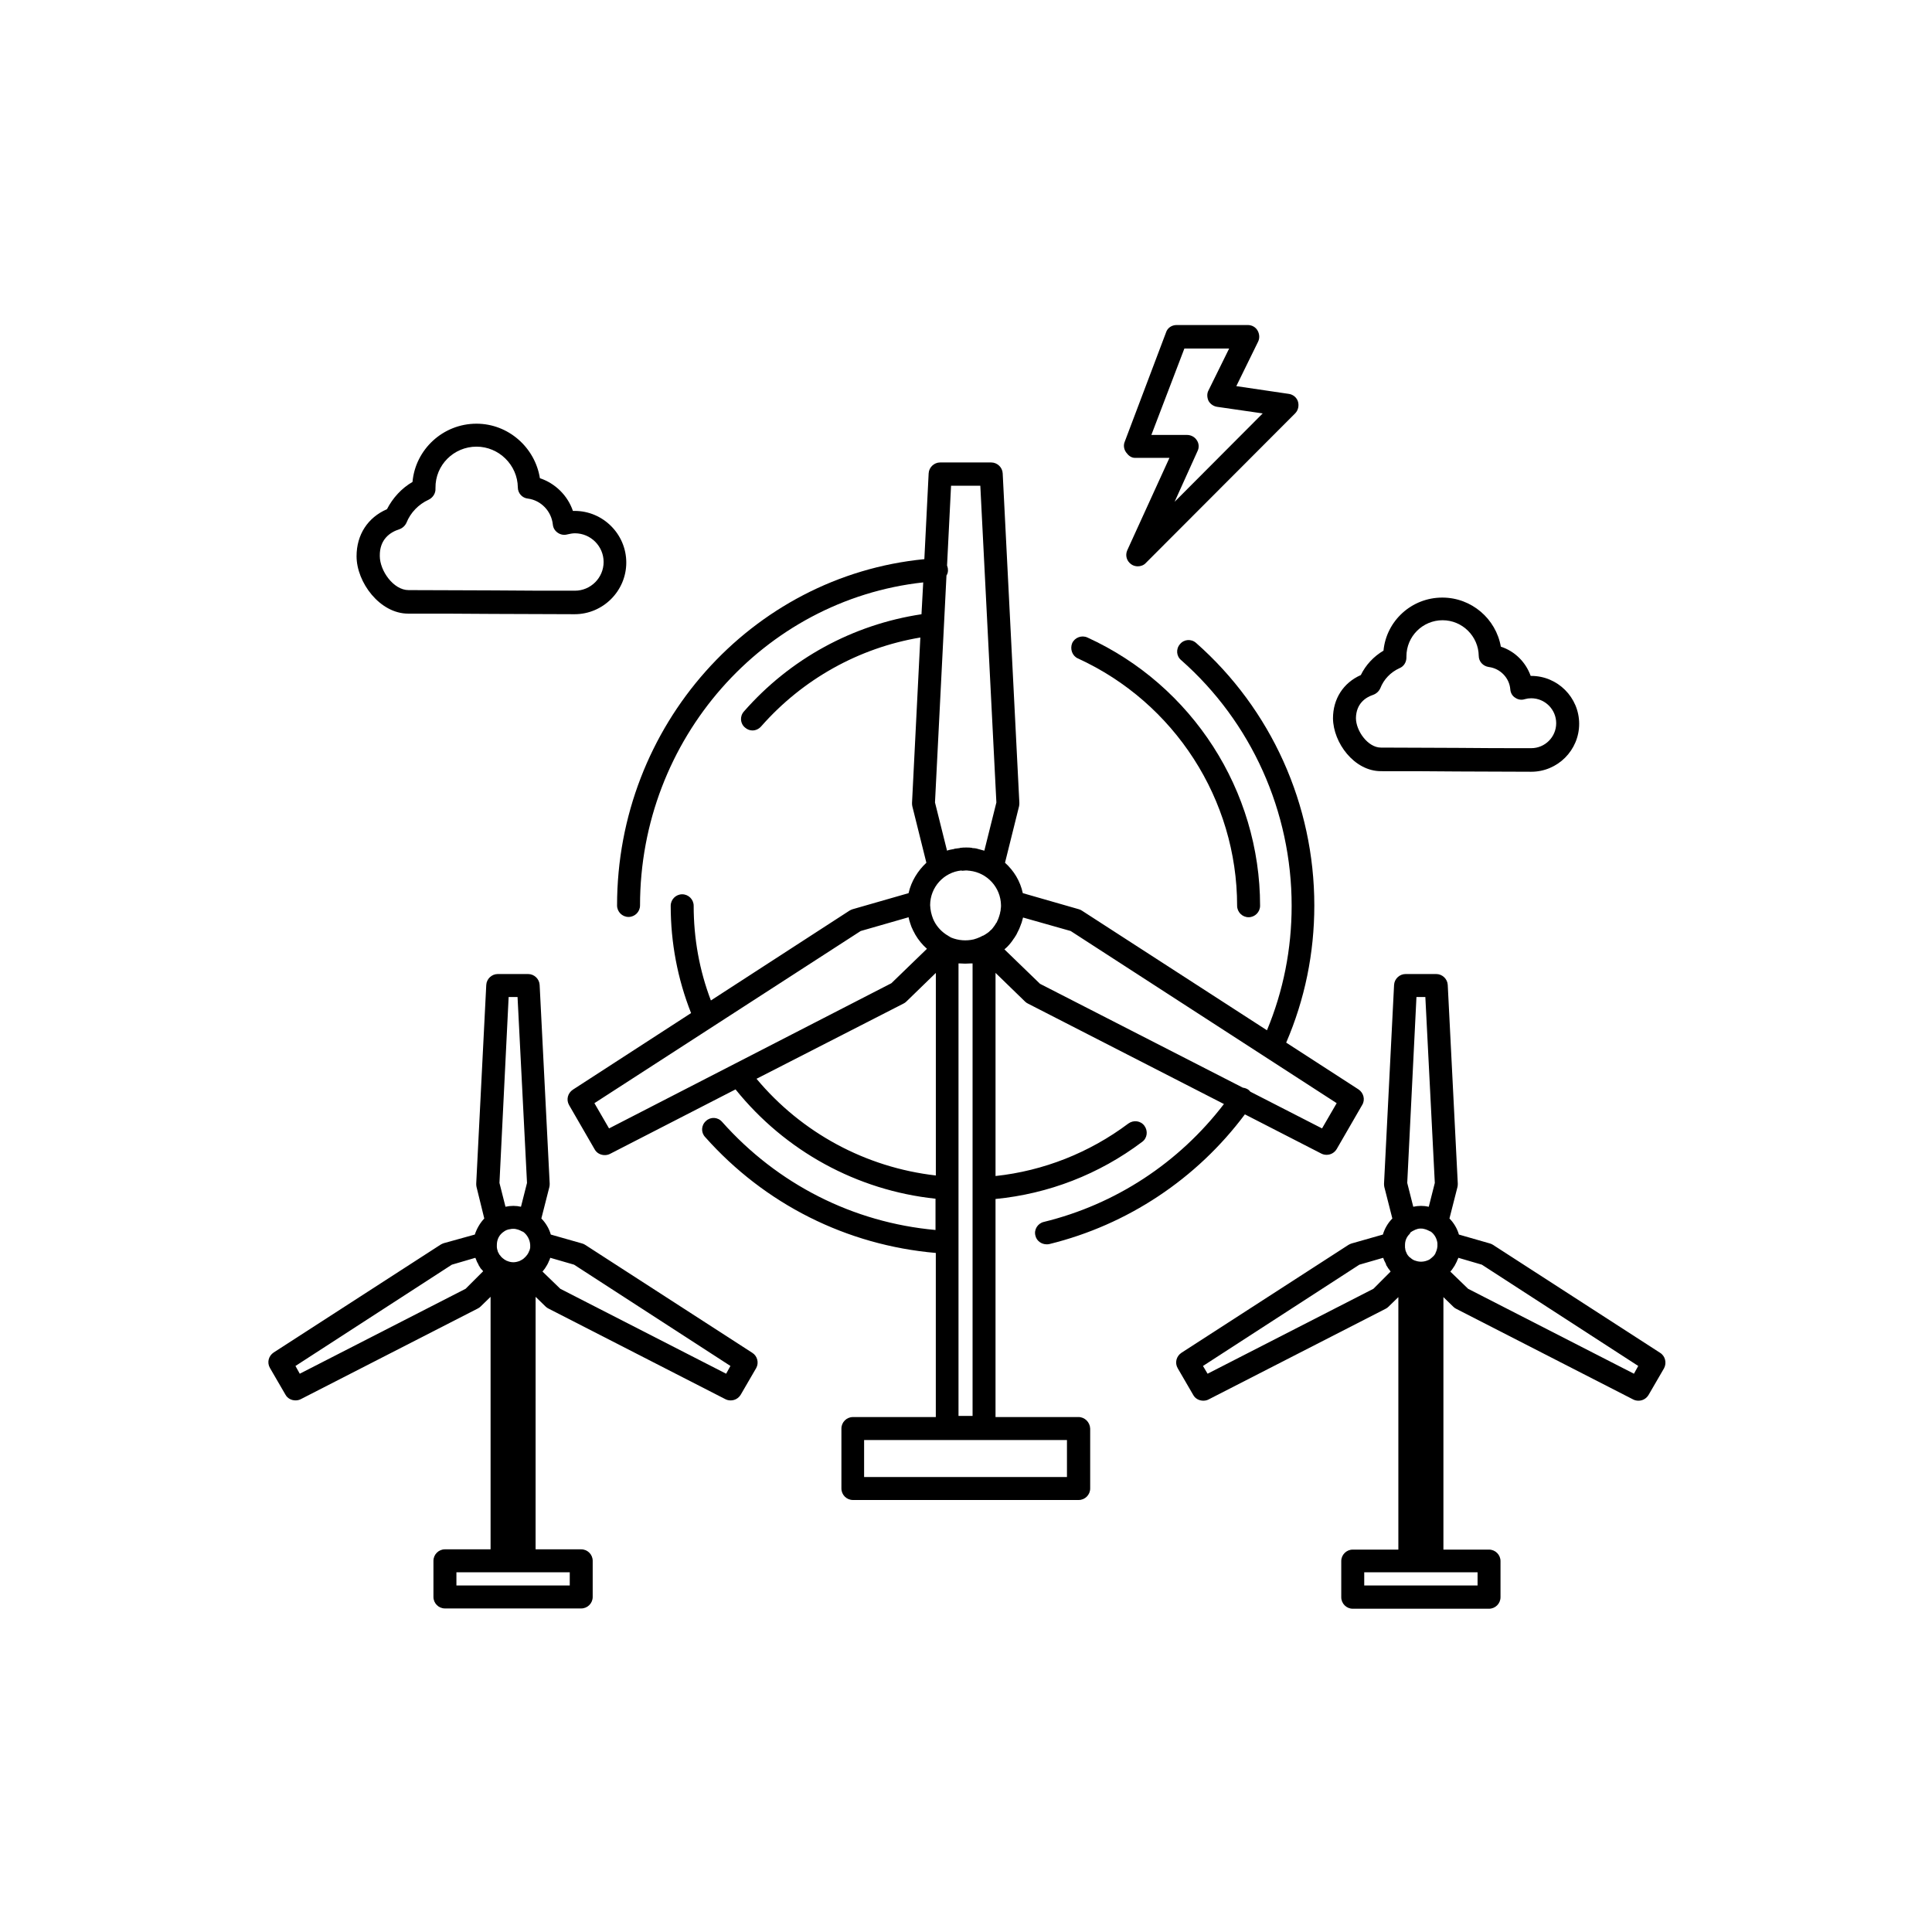
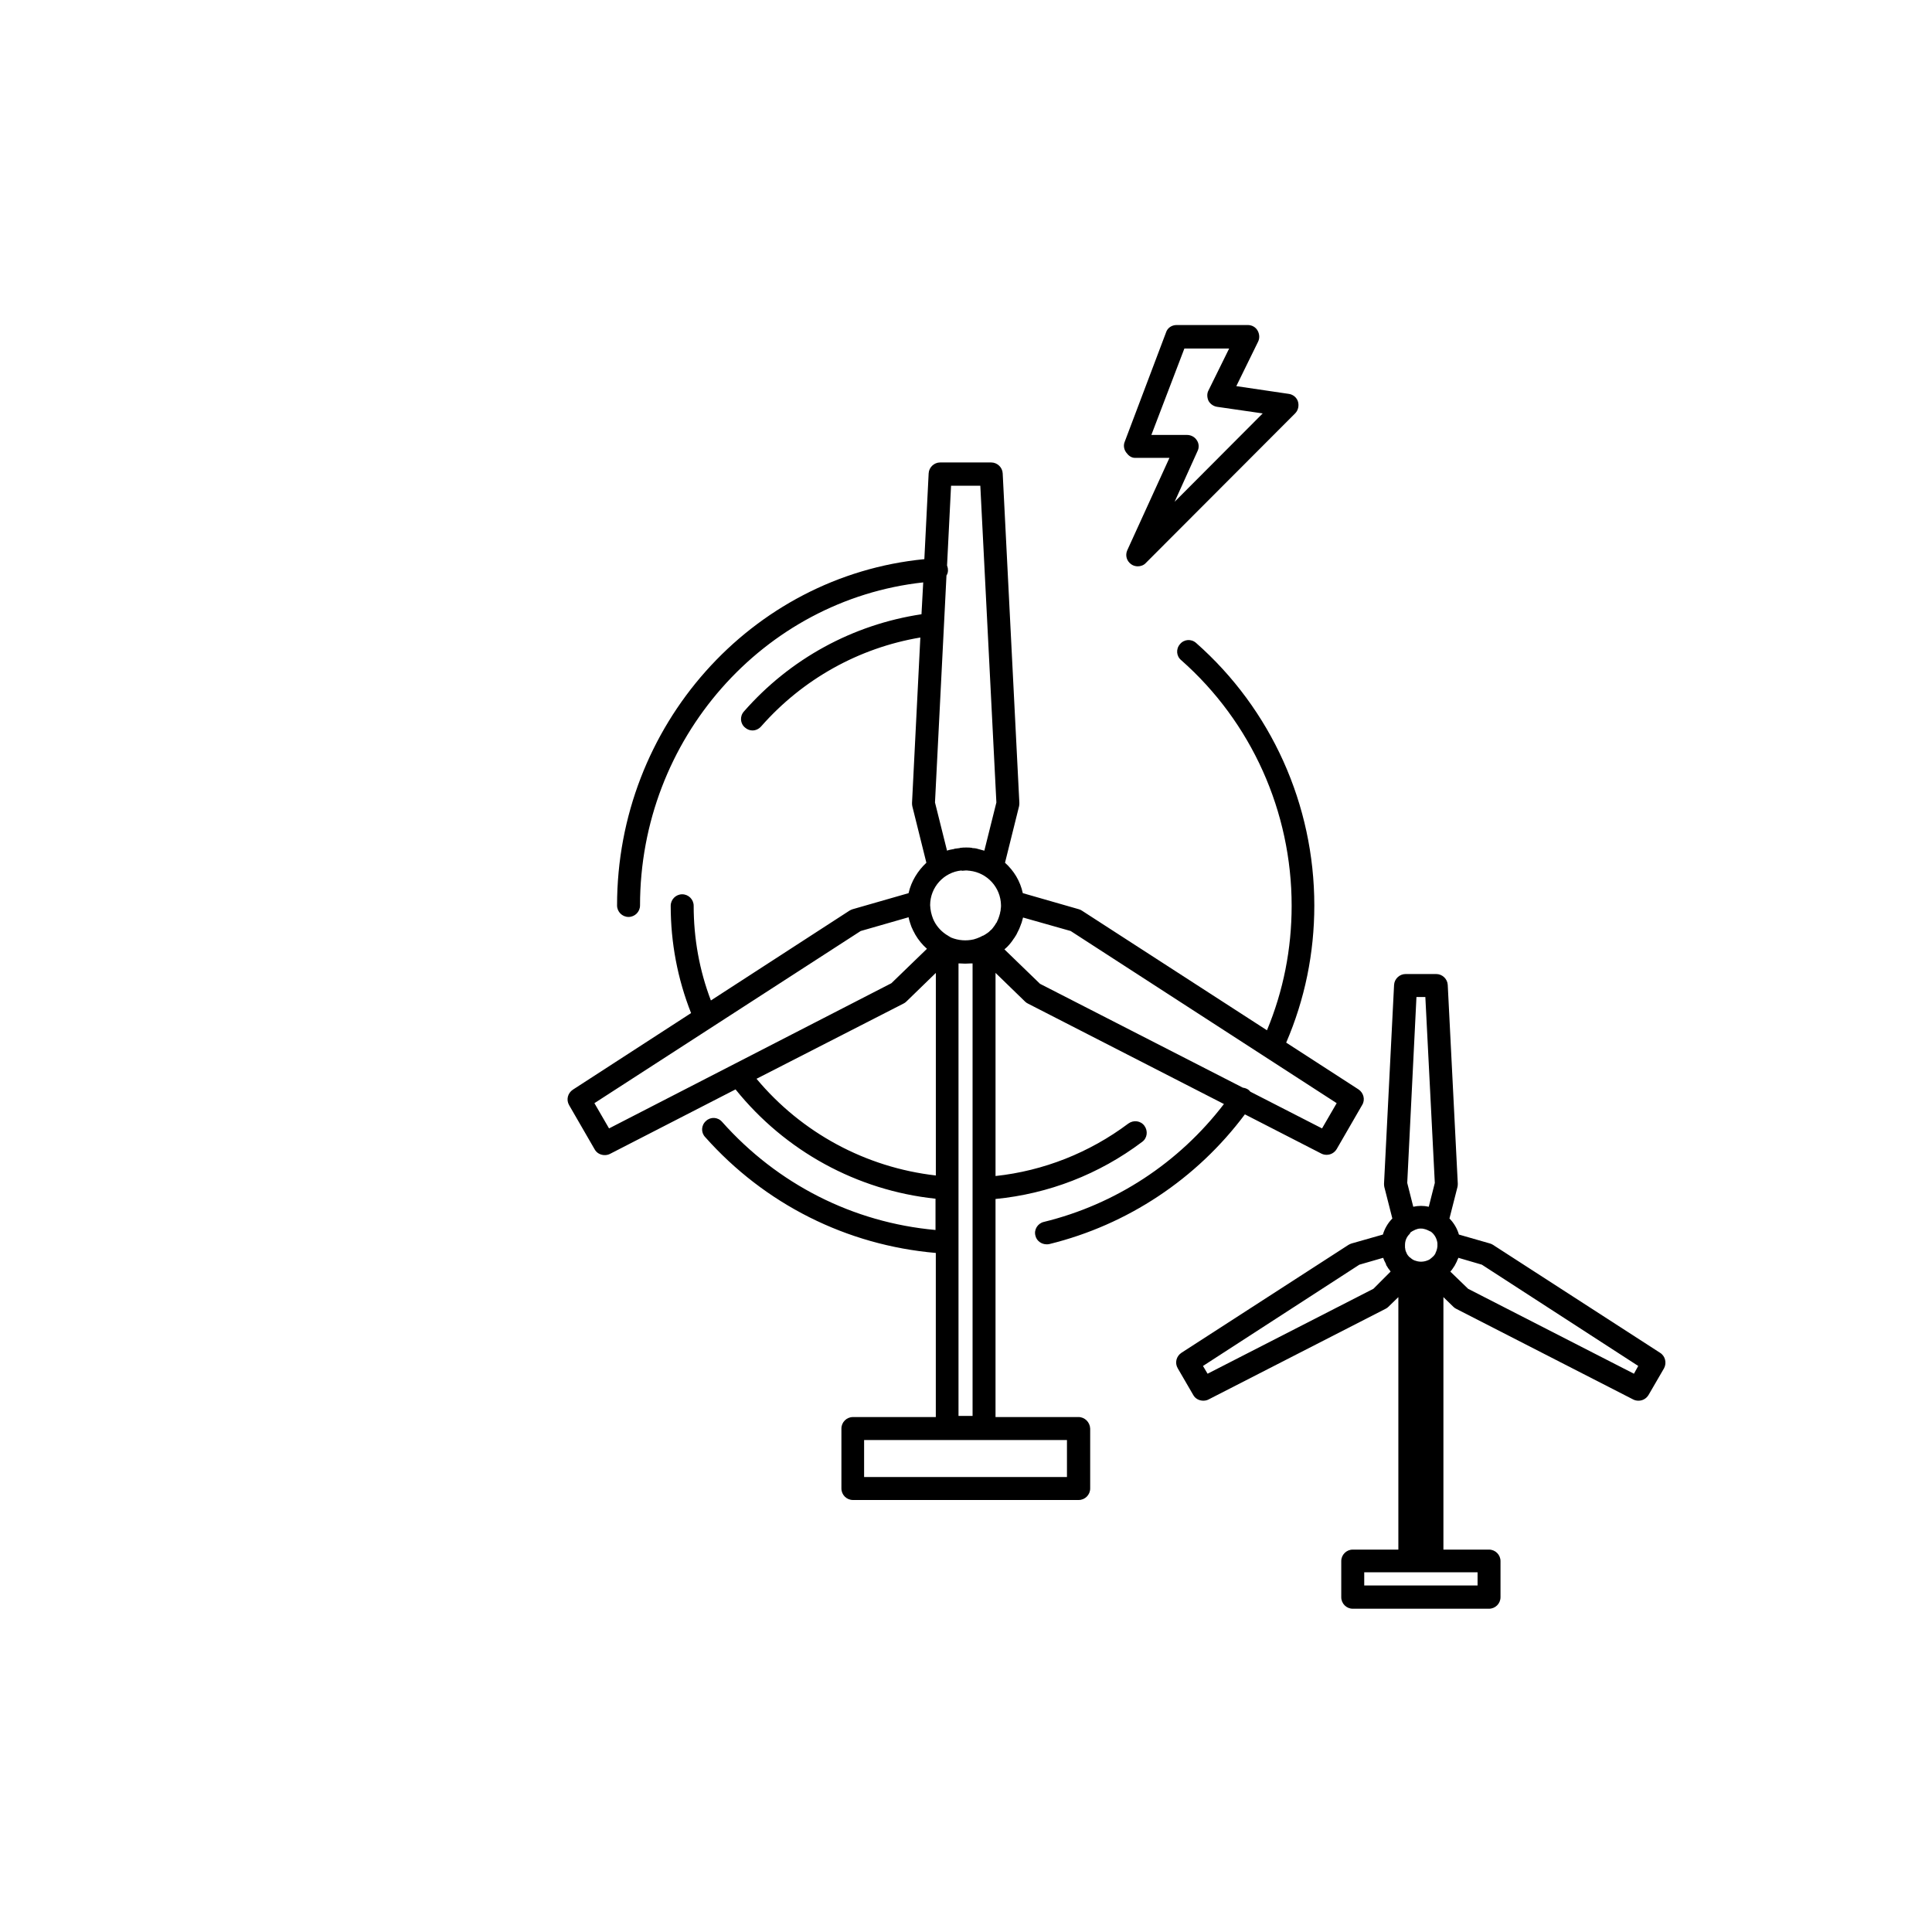
<svg xmlns="http://www.w3.org/2000/svg" fill="#000000" width="800px" height="800px" version="1.1" viewBox="144 144 512 512">
  <g>
    <path d="m429.8 519.53h-21.977v-57.785c14.066-1.367 27.449-6.539 38.855-15.133 1.367-0.988 1.598-2.891 0.609-4.258-0.988-1.367-2.891-1.598-4.258-0.609-10.34 7.754-22.508 12.547-35.203 13.914v-53.832l7.832 7.606c0.227 0.227 0.457 0.379 0.762 0.531l51.934 26.613c-11.938 15.586-28.742 26.613-47.75 31.25-1.598 0.379-2.66 2.055-2.203 3.648 0.305 1.367 1.598 2.281 2.965 2.281 0.227 0 0.457 0 0.762-0.074 20.684-5.094 39.008-17.262 51.781-34.367l20.301 10.418c0.457 0.227 0.914 0.305 1.367 0.305 1.062 0 2.055-0.531 2.66-1.52l6.766-11.711c0.836-1.367 0.379-3.195-0.988-4.106l-19.16-12.395c4.941-11.48 7.453-23.723 7.453-36.344 0-26.688-11.406-52.008-31.328-69.574-1.293-1.141-3.195-0.988-4.258 0.305-1.141 1.293-0.988 3.195 0.305 4.258 18.629 16.426 29.273 40.148 29.273 65.086 0 11.48-2.207 22.582-6.539 33l-49.043-31.707c-0.227-0.152-0.531-0.305-0.836-0.379l-14.828-4.258c-0.684-3.195-2.356-5.93-4.715-8.059l3.727-14.98c0.074-0.305 0.074-0.609 0.074-0.914l-4.414-87.293c-0.074-1.598-1.445-2.891-3.043-2.891h-13.535c-1.598 0-2.965 1.293-3.043 2.891l-1.141 22.734c-45.926 4.484-81.434 44.176-81.434 91.777 0 1.672 1.367 3.043 3.043 3.043 1.672 0 3.043-1.367 3.043-3.043 0-44.102 32.695-80.98 75.047-85.617l-0.457 8.441c-18.172 2.738-34.824 11.785-47.066 25.777-1.141 1.293-0.988 3.195 0.305 4.258 0.609 0.531 1.293 0.762 1.977 0.762 0.836 0 1.672-0.379 2.281-1.062 11.023-12.547 25.93-20.832 42.199-23.57l-2.203 43.797c0 0.305 0 0.609 0.074 0.914l3.727 14.98c-2.281 2.129-4.031 4.941-4.715 8.059l-14.828 4.258c-0.305 0.074-0.531 0.227-0.836 0.379l-36.727 23.801c-3.043-7.984-4.562-16.426-4.562-25.094 0-1.672-1.367-3.043-3.043-3.043-1.672 0-3.043 1.367-3.043 3.043 0 9.809 1.824 19.391 5.398 28.438l-31.328 20.301c-1.367 0.914-1.824 2.66-0.988 4.106l6.766 11.711c0.531 0.988 1.598 1.52 2.66 1.52 0.457 0 0.914-0.078 1.367-0.305l33.305-17.109c13.156 16.348 32.164 26.766 52.996 28.969v8.289c-21.898-1.977-41.895-12.164-56.57-28.664-1.141-1.293-3.043-1.367-4.258-0.227-1.293 1.141-1.367 3.043-0.227 4.258 15.816 17.793 37.484 28.664 61.133 30.719v43.492h-21.973c-1.672 0-3.043 1.367-3.043 3.043v15.891c0 1.672 1.367 3.043 3.043 3.043h59.84c1.672 0 3.043-1.367 3.043-3.043v-15.891c-0.066-1.68-1.438-3.051-3.109-3.051zm-30.793-144.77c0.305 0 0.609-0.074 0.914-0.074 0.305 0 0.609 0 0.914 0.074h0.152c4.637 0.531 8.211 4.41 8.289 9.125v0.078c0 0.305 0 0.609-0.078 0.914v0.152c0 0.227-0.074 0.531-0.152 0.762v0.152c-0.152 0.531-0.305 1.141-0.531 1.672 0 0.074-0.078 0.074-0.078 0.152-0.074 0.227-0.227 0.457-0.305 0.684 0 0 0 0.078-0.078 0.078-0.305 0.531-0.609 0.988-0.988 1.445-0.152 0.227-0.379 0.457-0.609 0.609l-0.074 0.078c-0.227 0.227-0.379 0.379-0.609 0.531-0.227 0.152-0.457 0.305-0.684 0.457-0.152 0.078-0.379 0.227-0.531 0.305h-0.074c-0.227 0.078-0.379 0.227-0.609 0.305-0.074 0-0.074 0.078-0.152 0.078-0.531 0.227-1.066 0.457-1.672 0.609-1.977 0.457-4.031 0.305-5.93-0.457-0.078 0-0.078-0.078-0.152-0.078-0.078 0-0.152-0.078-0.152-0.078s-0.078 0-0.078-0.078c-0.152-0.074-0.379-0.152-0.531-0.305-0.152-0.078-0.227-0.152-0.379-0.227-0.078-0.078-0.152-0.078-0.227-0.152-1.445-0.988-2.66-2.434-3.344-4.106-0.227-0.531-0.379-1.141-0.531-1.75-0.074-0.305-0.074-0.609-0.152-0.914 0-0.305-0.078-0.609-0.078-0.914 0-4.789 3.648-8.746 8.289-9.199 0.07 0.07 0.145 0.07 0.223 0.07zm2.734 24.559v119.91h-3.727v-119.91h0.152 0.227c0.914 0.078 1.902 0.078 2.812 0h0.227 0.309zm96.492 37.031-3.879 6.691-19.008-9.734c-0.152-0.152-0.305-0.379-0.531-0.531-0.457-0.305-0.914-0.457-1.445-0.531l-53.758-27.527-9.43-9.125c0.227-0.227 0.457-0.379 0.684-0.609 0.684-0.684 1.293-1.445 1.824-2.281l0.074-0.078c0.152-0.305 0.379-0.531 0.531-0.836 0.074-0.074 0.074-0.152 0.152-0.305 0.074-0.078 0.074-0.152 0.152-0.305 0.152-0.305 0.305-0.609 0.457-0.914 0.074-0.152 0.152-0.305 0.152-0.379 0.152-0.305 0.227-0.609 0.379-0.988 0.074-0.152 0.074-0.227 0.152-0.379 0.152-0.457 0.227-0.914 0.379-1.367l12.621 3.574zm-103.26-66.914-3.191-12.773 3.043-60.145c0.305-0.457 0.457-1.062 0.379-1.672 0-0.379-0.152-0.684-0.227-0.988l1.062-21.137h7.754l4.258 83.945-3.191 12.773c-0.531-0.152-1.141-0.305-1.672-0.457-0.078 0-0.152 0-0.227-0.078-0.379-0.078-0.762-0.152-1.141-0.152-0.078 0-0.227 0-0.305-0.078-0.457-0.074-0.988-0.074-1.445-0.074s-0.988 0-1.445 0.074c-0.078 0-0.227 0-0.305 0.078-0.379 0.078-0.836 0.078-1.215 0.152-0.078 0-0.152 0-0.227 0.078-0.766 0.152-1.375 0.227-1.906 0.453zm-89.57 73.605-3.879-6.691 70.562-45.621 12.699-3.648c0.078 0.457 0.227 0.988 0.379 1.445 0 0.078 0.078 0.152 0.078 0.227 0.152 0.379 0.227 0.762 0.379 1.062 0.078 0.078 0.078 0.227 0.152 0.305 0.152 0.379 0.305 0.684 0.531 1.062 0 0.078 0.078 0.152 0.078 0.152 0.078 0.078 0.078 0.227 0.152 0.305 0.836 1.445 1.902 2.738 3.117 3.801l-9.43 9.125zm39.082-13.152 38.93-19.922c0.305-0.152 0.531-0.305 0.762-0.531l7.832-7.606v53.684c-18.629-2.133-35.586-11.332-47.523-25.625zm82.27 105.54h-53.758v-9.809h53.758z" />
-     <path d="m429.65 318.49c25.625 11.711 42.199 37.41 42.199 65.543 0 1.672 1.367 3.043 3.043 3.043 1.672 0 3.043-1.367 3.043-3.043 0-30.492-17.945-58.395-45.773-71.094-1.52-0.684-3.344 0-4.031 1.52-0.609 1.52 0 3.348 1.52 4.031z" />
    <path d="m583.93 502.5-44.254-28.59c-0.227-0.152-0.531-0.305-0.836-0.379l-8.211-2.359c-0.457-1.598-1.367-3.117-2.508-4.258l2.129-8.363c0.078-0.305 0.078-0.609 0.078-0.914l-2.66-52.617c-0.078-1.598-1.445-2.891-3.043-2.891h-8.137c-1.598 0-2.965 1.293-3.043 2.891l-2.66 52.617c0 0.305 0 0.609 0.074 0.914l2.129 8.363c-1.215 1.215-2.055 2.738-2.508 4.258l-8.289 2.359c-0.305 0.074-0.531 0.227-0.836 0.379l-44.254 28.59c-1.367 0.914-1.824 2.66-0.988 4.106l4.106 7.07c0.531 0.988 1.598 1.52 2.66 1.52 0.457 0 0.914-0.074 1.367-0.305l46.914-24.027c0.305-0.152 0.531-0.305 0.762-0.531l2.66-2.586v66.914h-12.09c-1.672 0-3.043 1.367-3.043 3.043v9.582c0 1.672 1.367 3.043 3.043 3.043h36.117c1.672 0 3.043-1.367 3.043-3.043v-9.582c0-1.672-1.367-3.043-3.043-3.043h-12.086v-66.91l2.66 2.586c0.227 0.227 0.457 0.379 0.762 0.531l46.914 24.027c0.457 0.227 0.914 0.305 1.367 0.305 1.062 0 2.055-0.531 2.66-1.52l4.106-7.07c0.766-1.449 0.309-3.273-1.062-4.109zm-48.359 61.664h-30.035v-3.496h30.035zm-17.488-93.75c0.078-0.074 0.227-0.152 0.379-0.227 0.078 0 0.078-0.074 0.152-0.074 0.152-0.078 0.305-0.152 0.457-0.227 0.078 0 0.152-0.078 0.227-0.078 0.152-0.074 0.305-0.074 0.457-0.152 0.227-0.074 0.531-0.074 0.762-0.074 0.305 0 0.531 0 0.762 0.074 0.762 0.152 1.293 0.457 1.75 0.684h0.078c0.988 0.684 1.672 1.824 1.824 3.117v0.152c0.078 0.914-0.152 1.75-0.531 2.508v0.078c-0.074 0.152-0.227 0.305-0.305 0.457l-0.078 0.078c-0.074 0.152-0.227 0.227-0.379 0.379-0.074 0.074-0.074 0.074-0.152 0.152-0.152 0.078-0.227 0.227-0.379 0.305l-0.078 0.074c-0.152 0.152-0.379 0.227-0.531 0.305-0.227 0.074-0.379 0.152-0.609 0.227-1.062 0.305-2.055 0.227-3.043-0.152-0.074 0-0.074 0-0.152-0.074-0.227-0.074-0.379-0.227-0.531-0.305-0.152-0.074-0.227-0.227-0.379-0.305-0.078-0.078-0.152-0.152-0.227-0.152l-0.152-0.152c-0.152-0.152-0.227-0.305-0.379-0.457 0-0.078-0.078-0.078-0.078-0.152-0.074-0.074-0.152-0.152-0.152-0.305-0.074-0.152-0.152-0.305-0.227-0.457v-0.074c-0.074-0.152-0.152-0.305-0.152-0.531v-0.078c-0.074-0.227-0.074-0.379-0.074-0.609v-0.074-0.379c0-1.141 0.457-2.207 1.293-2.965-0.004-0.156 0.145-0.387 0.449-0.535-0.074 0 0 0 0 0zm1.293-62.199h2.356l2.508 49.273-1.598 6.312c-0.684-0.152-1.367-0.227-2.055-0.227-0.684 0-1.367 0.078-2.055 0.227l-1.598-6.312zm-11.406 77.328-43.949 22.508-1.219-2.055 41.441-26.84 6.312-1.824c0 0.074 0 0.074 0.074 0.152 0.074 0.227 0.152 0.531 0.305 0.762 0.074 0.152 0.152 0.305 0.227 0.457 0.074 0.152 0.152 0.227 0.152 0.379 0 0.074 0.074 0.152 0.074 0.227 0.074 0.152 0.227 0.305 0.305 0.457 0 0.074 0.074 0.152 0.074 0.152 0.152 0.227 0.305 0.457 0.457 0.609 0.078 0.074 0.078 0.152 0.152 0.227 0.078 0.074 0.078 0.152 0.152 0.227zm69.043 22.508-43.949-22.508-4.715-4.562c0.078-0.074 0.078-0.074 0.152-0.152 0.074-0.074 0.152-0.227 0.305-0.379 0.074-0.152 0.227-0.305 0.305-0.457 0.078-0.152 0.227-0.305 0.305-0.457 0.074-0.074 0.152-0.152 0.152-0.305 0 0 0-0.078 0.074-0.078 0.074-0.227 0.227-0.379 0.305-0.609 0.074-0.074 0.074-0.152 0.152-0.305 0.078-0.227 0.152-0.457 0.305-0.684 0-0.074 0.074-0.152 0.074-0.227l6.234 1.824 41.441 26.84z" />
-     <path d="m343.35 502.5-44.254-28.59c-0.227-0.152-0.531-0.305-0.836-0.379l-8.289-2.359c-0.457-1.598-1.367-3.117-2.508-4.258l2.129-8.363c0.078-0.305 0.078-0.609 0.078-0.914l-2.66-52.617c-0.078-1.598-1.445-2.891-3.043-2.891h-8.059c-1.598 0-2.965 1.293-3.043 2.891l-2.66 52.617c0 0.305 0 0.609 0.078 0.914l2.055 8.363c-1.141 1.215-1.977 2.66-2.508 4.258l-8.211 2.281c-0.305 0.078-0.531 0.227-0.836 0.379l-44.254 28.59c-1.367 0.914-1.824 2.66-0.988 4.106l4.106 7.07c0.531 0.988 1.598 1.52 2.66 1.52 0.457 0 0.914-0.078 1.367-0.305l46.914-24.027c0.305-0.152 0.531-0.305 0.762-0.531l2.66-2.586v66.914l-12.098 0.004c-1.672 0-3.043 1.367-3.043 3.043v9.582c0 1.672 1.367 3.043 3.043 3.043h36.117c1.672 0 3.043-1.367 3.043-3.043v-9.582c0-1.672-1.367-3.043-3.043-3.043h-12.09l0.004-66.914 2.66 2.586c0.227 0.227 0.457 0.379 0.762 0.531l46.914 24.027c0.457 0.227 0.914 0.305 1.367 0.305 1.062 0 2.055-0.531 2.66-1.52l4.106-7.07c0.762-1.371 0.305-3.195-1.062-4.031zm-48.359 61.664h-30.035v-3.496h30.035zm-17.488-93.75c0.379-0.305 0.988-0.609 1.75-0.684 0.227-0.078 0.531-0.078 0.762-0.078 0.305 0 0.531 0 0.762 0.078 0.762 0.152 1.293 0.457 1.75 0.684h0.078c1.062 0.762 1.824 2.055 1.902 3.496v0.305 0.305c0 0.152 0 0.305-0.078 0.457 0 0.078-0.078 0.227-0.078 0.305s0 0.152-0.078 0.152c-0.227 0.762-0.762 1.445-1.367 1.977 0 0-0.078 0-0.078 0.078-0.078 0.074-0.227 0.152-0.305 0.227-0.152 0.074-0.305 0.227-0.531 0.305-0.227 0.152-0.457 0.227-0.762 0.305-0.988 0.305-1.977 0.227-2.965-0.227h-0.078s-0.074 0-0.074-0.078c-0.227-0.074-0.379-0.227-0.531-0.305l-0.078-0.078c-0.152-0.074-0.227-0.152-0.305-0.227-0.305-0.227-0.531-0.531-0.762-0.836l-0.078-0.078c-0.078-0.074-0.152-0.227-0.152-0.305-0.078-0.152-0.152-0.227-0.227-0.379 0-0.078-0.078-0.152-0.078-0.227 0-0.078-0.074-0.227-0.074-0.305s-0.078-0.152-0.078-0.227c0-0.152-0.078-0.379-0.078-0.531v-0.152-0.457c0.008-1.523 0.691-2.742 1.832-3.5-0.078 0-0.078 0 0 0zm1.293-62.199h2.359l2.508 49.273-1.598 6.312c-0.684-0.152-1.293-0.227-1.977-0.227h-0.074c-0.684 0-1.367 0.078-2.055 0.227l-1.598-6.312zm-11.406 77.328-43.949 22.508-1.141-2.055 41.441-26.84 6.234-1.824c0.078 0.152 0.152 0.379 0.227 0.531 0 0.074 0.078 0.152 0.078 0.227 0.078 0.227 0.227 0.531 0.379 0.762 0 0.074 0.078 0.074 0.078 0.152 0.078 0.074 0.078 0.152 0.078 0.227 0.152 0.227 0.227 0.379 0.379 0.609 0.152 0.305 0.379 0.531 0.609 0.762 0.078 0.074 0.152 0.152 0.227 0.305zm69.043 22.508-43.949-22.508-4.715-4.562c0.457-0.531 0.836-1.066 1.219-1.75 0.227-0.379 0.379-0.762 0.531-1.141 0 0 0-0.078 0.074-0.078 0.078-0.227 0.152-0.457 0.227-0.684l6.312 1.824 41.441 26.84z" />
-     <path d="m252.18 306.62c7.832 0 15.133 0 22.43 0.074 7.148 0 14.219 0.078 21.672 0.078 7.527 0 13.688-6.16 13.688-13.688s-6.16-13.688-13.688-13.688h-0.457c-1.367-4.031-4.637-7.301-8.746-8.668-1.293-8.137-8.363-14.445-16.805-14.445-8.895 0-16.195 6.844-16.957 15.434-2.891 1.672-5.246 4.258-6.766 7.223-5.094 2.207-8.059 6.769-8.059 12.469 0 6.922 6.16 15.211 13.688 15.211zm-2.356-22.355c0.836-0.305 1.52-0.914 1.902-1.75 1.062-2.66 3.195-4.867 5.856-6.082 1.141-0.531 1.902-1.75 1.824-2.965v-0.152c-0.078-6.082 4.867-10.949 10.875-10.949 5.93 0 10.875 4.867 10.949 10.797 0 1.52 1.141 2.812 2.66 2.965 3.496 0.457 6.234 3.344 6.613 6.844 0.078 0.914 0.531 1.672 1.293 2.203s1.672 0.684 2.508 0.457c0.684-0.152 1.367-0.305 2.055-0.305 4.184 0 7.606 3.422 7.606 7.606s-3.422 7.606-7.606 7.606c-7.453 0-14.523 0-21.672-0.078-7.223 0-14.523-0.078-22.43-0.078-3.953 0-7.606-5.094-7.606-9.047-0.078-4.406 2.738-6.309 5.172-7.07z" />
-     <path d="m509.95 348.37c7.07 0 13.762 0 20.227 0.078 6.312 0 12.852 0.074 19.617 0.074 6.996 0 12.699-5.703 12.699-12.699 0-6.996-5.703-12.699-12.699-12.699h-0.152c-1.293-3.648-4.184-6.539-7.906-7.754-1.293-7.375-7.754-13.004-15.512-13.004-8.137 0-14.828 6.16-15.586 14.066-2.586 1.52-4.715 3.801-6.008 6.465-4.637 2.055-7.375 6.312-7.375 11.48 0.07 6.465 5.621 13.992 12.695 13.992zm-2.055-20.227c0.836-0.305 1.52-0.914 1.902-1.75 0.914-2.359 2.738-4.258 5.094-5.324 1.141-0.457 1.824-1.598 1.824-2.812v-0.305c0-5.324 4.332-9.582 9.582-9.582 5.246 0 9.504 4.258 9.582 9.43 0 1.52 1.141 2.738 2.66 2.965 3.043 0.379 5.473 2.891 5.703 5.93 0.074 0.914 0.531 1.75 1.293 2.203 0.762 0.531 1.672 0.684 2.586 0.379 0.531-0.152 1.066-0.227 1.672-0.227 3.648 0 6.613 2.965 6.613 6.613 0 3.648-2.965 6.613-6.613 6.613-6.769 0-13.156 0-19.617-0.078-6.465 0-13.156-0.078-20.227-0.078-3.422 0-6.613-4.41-6.613-7.832 0.074-3.789 2.504-5.461 4.559-6.144z" />
    <path d="m444.79 265.34h9.125l-11.176 24.484c-0.609 1.367-0.152 2.891 1.062 3.727 0.531 0.379 1.141 0.531 1.75 0.531 0.762 0 1.598-0.305 2.129-0.914l39.539-39.613c0.836-0.836 1.062-2.055 0.762-3.117-0.305-1.062-1.293-1.902-2.434-2.055l-13.914-2.055 5.777-11.785c0.457-0.914 0.379-2.055-0.152-2.965-0.531-0.914-1.52-1.445-2.586-1.445h-18.855c-1.293 0-2.434 0.762-2.812 1.977l-10.949 28.969c-0.379 0.914-0.227 1.977 0.379 2.812 0.605 0.844 1.367 1.449 2.356 1.449zm13.078-28.969h11.863l-5.473 11.102c-0.457 0.836-0.379 1.902 0 2.738 0.457 0.836 1.293 1.445 2.281 1.598l12.09 1.75-23.344 23.418 6.082-13.457c0.457-0.914 0.379-2.055-0.227-2.891-0.531-0.836-1.52-1.367-2.586-1.367h-9.43z" />
  </g>
</svg>